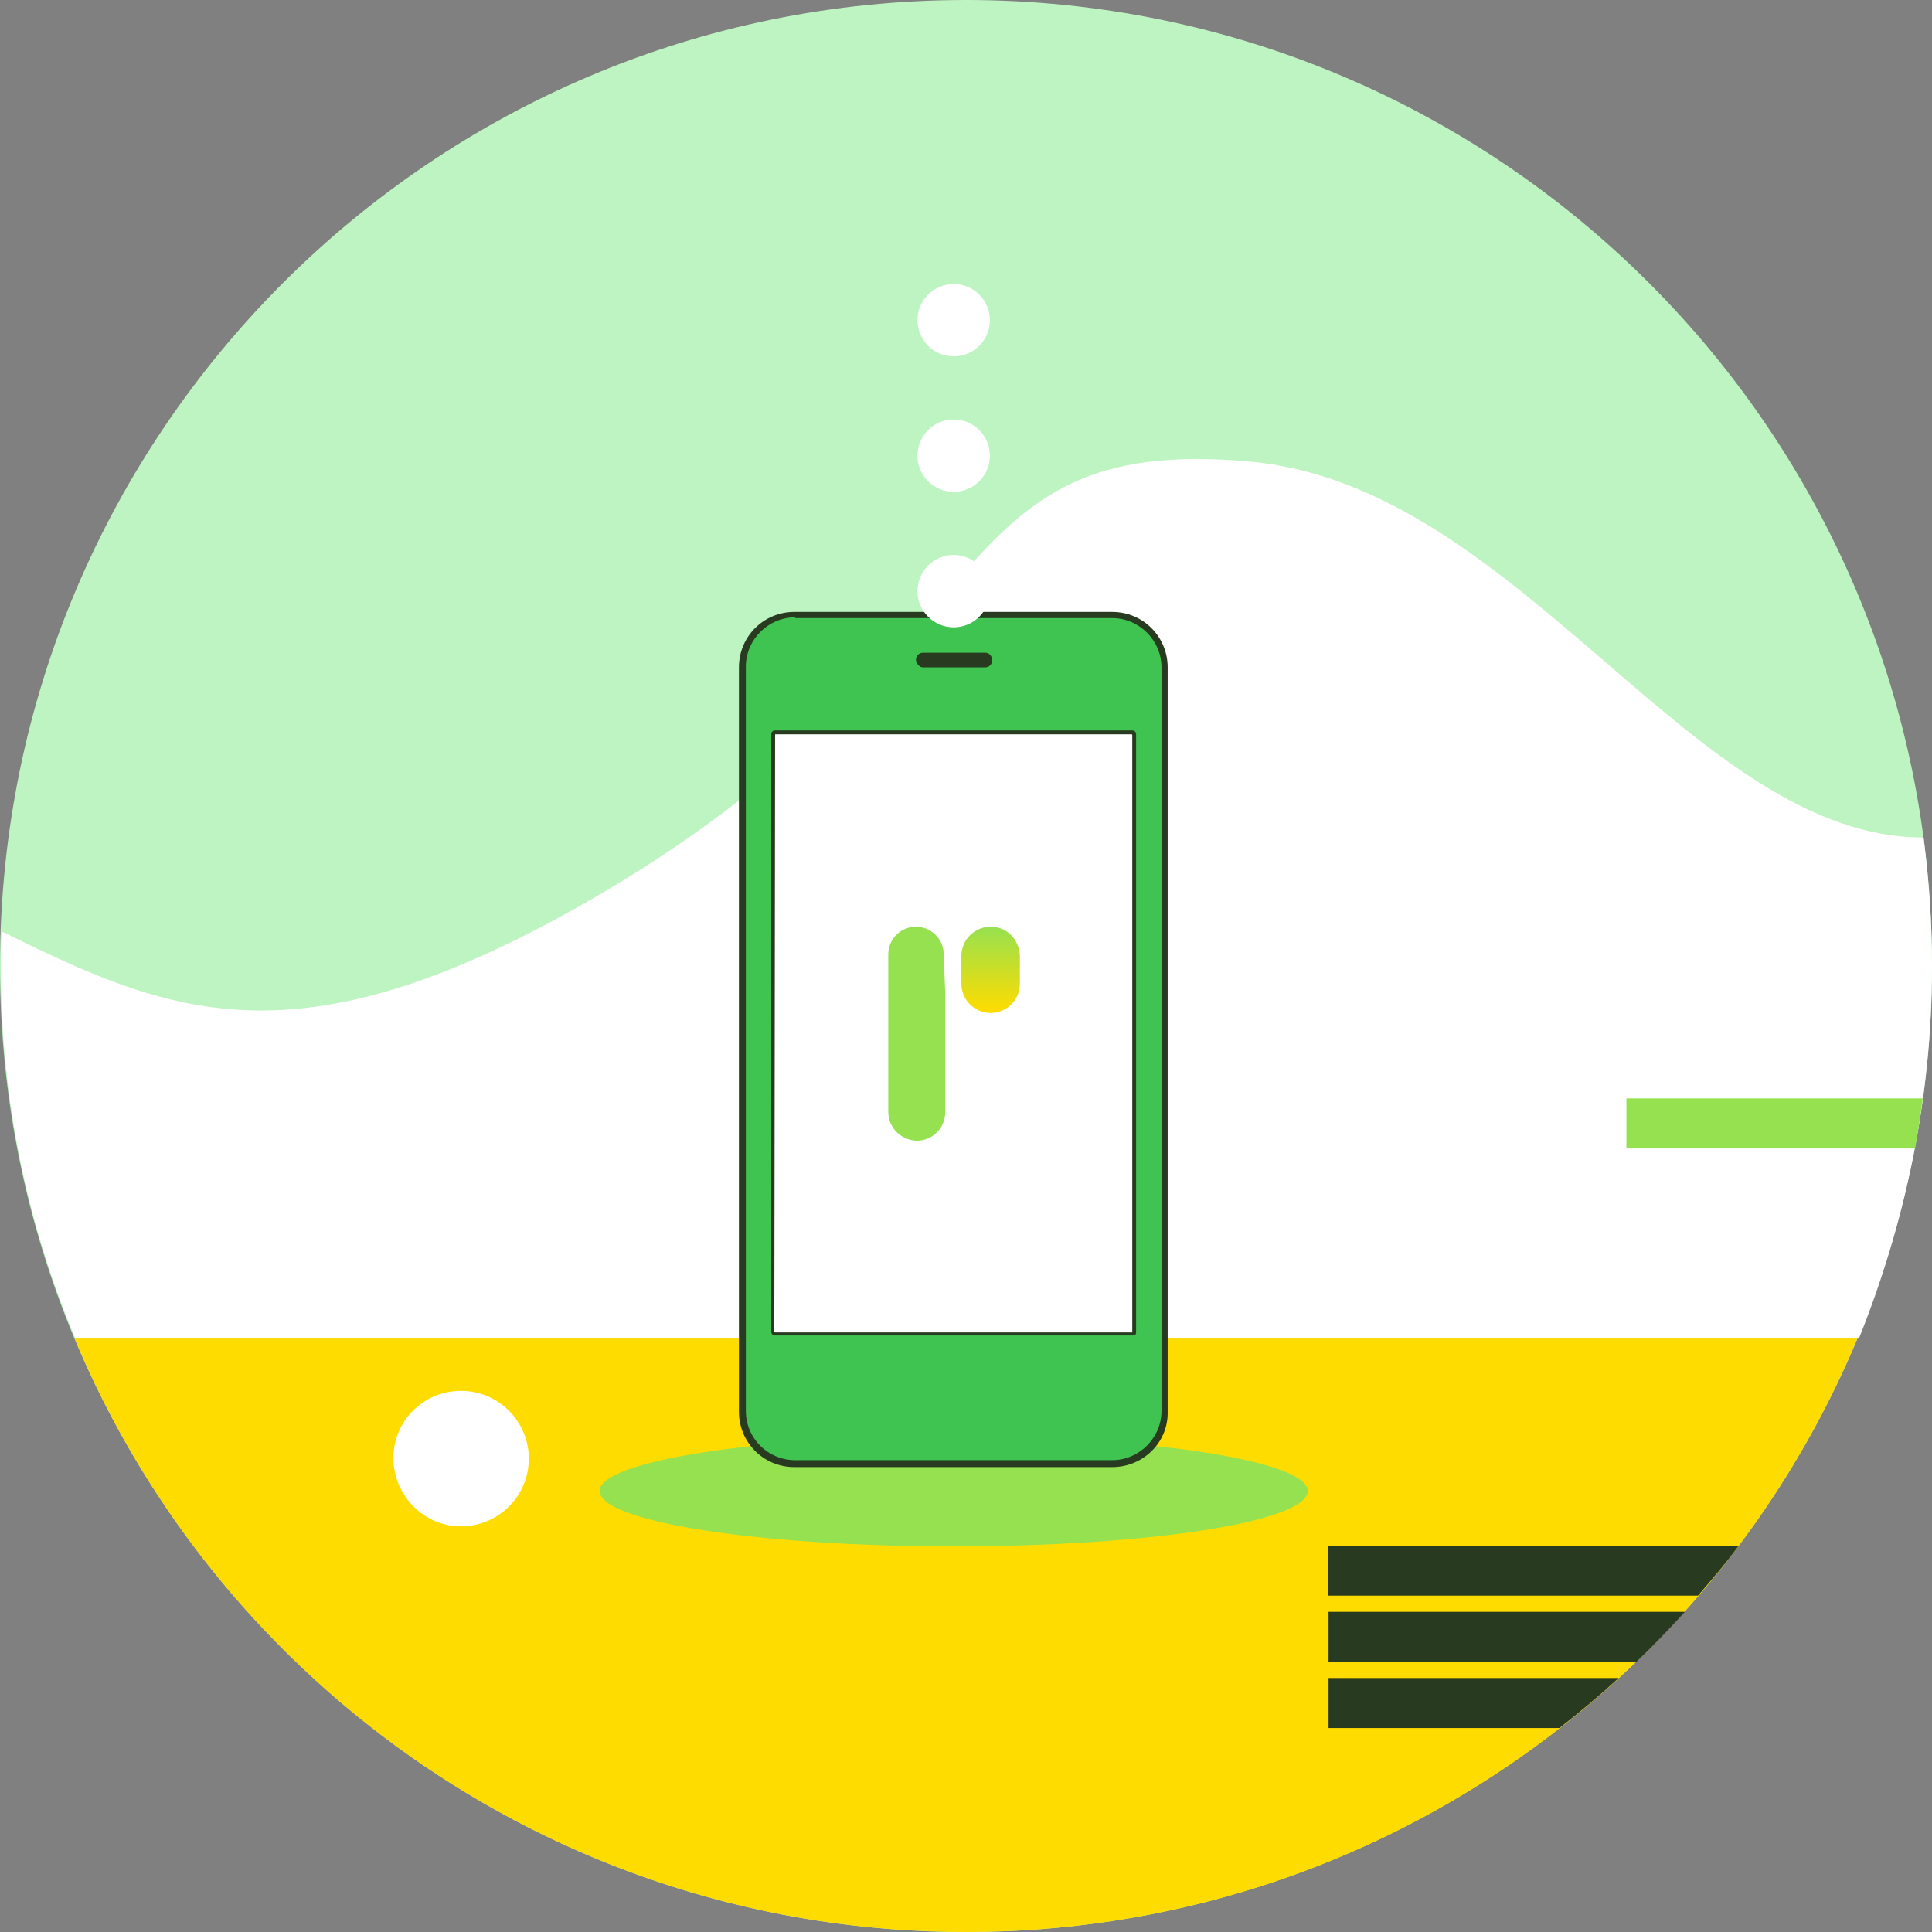
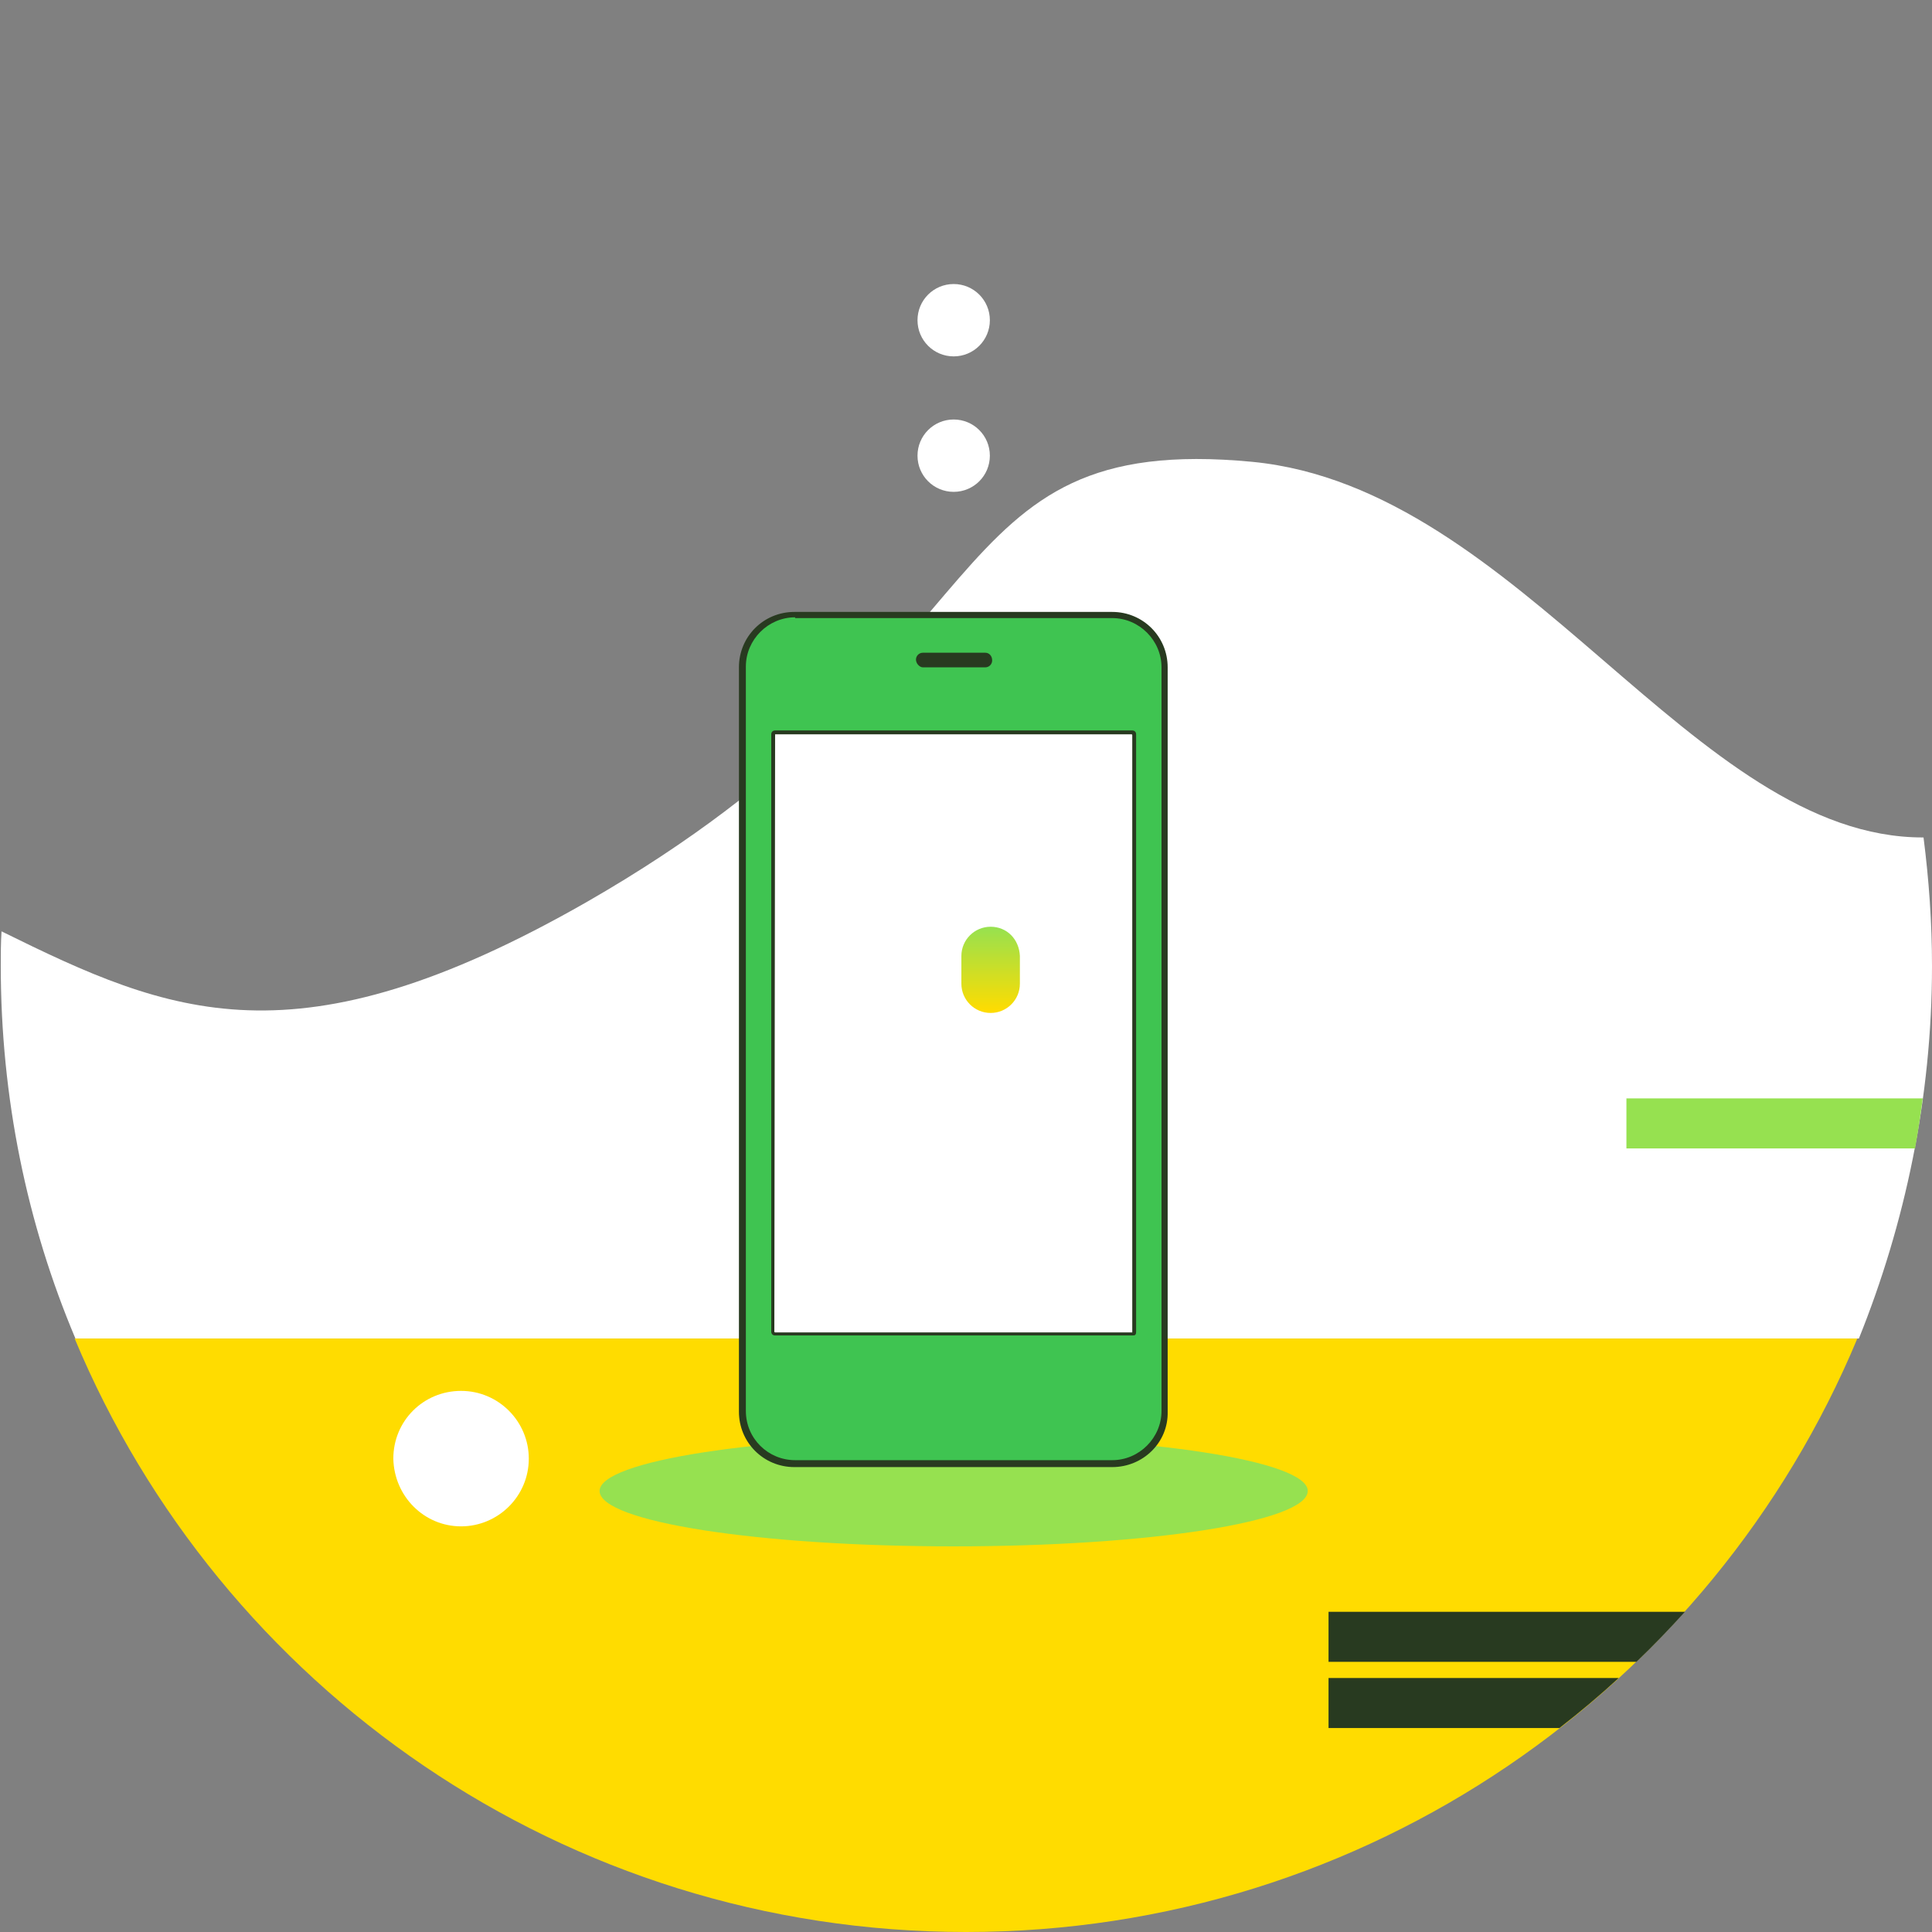
<svg xmlns="http://www.w3.org/2000/svg" width="251" height="251" viewBox="0 0 251 251" fill="none">
  <rect x="0" y="0" width="251" height="251" fill="#808080" stroke="none" />
-   <path d="M125.5 0C194.8 0 251 56.2 251 125.5C251 194.8 194.8 251 125.5 251C56.2 251 0 194.8 0 125.5C0 56.2 56.2 0 125.5 0Z" fill="#BEF4C1" />
  <path d="M251 125.5C251 119.8 250.6 114.3 249.9 108.8C220 108.9 197.7 63.4 162.7 60C120.7 56 131.8 85.3 76.2 117.2C38.4 138.8 22.1 131.8 0.2 121C0.1 122.5 0.1 124 0.1 125.5C0.1 142.6 3.5 159 9.8 173.9H241.5C247.5 159 251 142.6 251 125.5Z" fill="white" />
  <path d="M9.7 173.9C28.6 219.2 73.3 251 125.5 251C177.7 251 222.4 219.2 241.3 173.9H9.7Z" fill="#FFDC00" />
  <path d="M123.9 200.9C149.3 200.9 169.9 197.7 169.9 193.7C169.9 189.8 149.3 186.6 123.9 186.6C98.5 186.6 77.9 189.8 77.9 193.7C77.9 197.7 98.5 200.9 123.9 200.9Z" fill="#96E150" />
  <path d="M103.3 79.8H144.5C148.3 79.8 151.3 82.9 151.3 86.6V183.3C151.3 187.1 148.2 190.1 144.5 190.1H103.2C99.4 190.1 96.4 187 96.4 183.3V86.7C96.4 82.9 99.5 79.8 103.3 79.8Z" fill="#3FC451" />
  <path d="M144.5 190.6H103.2C99.2 190.6 96 187.4 96 183.4V86.7C96 82.7 99.2 79.5 103.2 79.5H144.5C148.5 79.5 151.7 82.7 151.7 86.7V183.4C151.8 187.4 148.5 190.6 144.5 190.6ZM103.3 80.2C99.8 80.2 96.9 83.1 96.9 86.6V183.3C96.9 186.9 99.8 189.7 103.3 189.7H144.5C148 189.7 150.9 186.8 150.9 183.3V86.7C150.9 83.2 148 80.3 144.5 80.3H103.3V80.2Z" fill="#283A20" />
  <path d="M147.4 173C147.4 173.1 147.3 173.3 147.1 173.3H100.7C100.6 173.3 100.4 173.2 100.4 173V95.4C100.4 95.2 100.5 95.1 100.7 95.1H147.1C147.2 95.1 147.4 95.2 147.4 95.4V173Z" fill="white" />
  <path d="M147.1 173.5H100.7C100.4 173.5 100.2 173.3 100.2 173V95.4C100.2 95.1 100.4 94.9 100.7 94.9H147.1C147.4 94.9 147.6 95.1 147.6 95.4V173C147.6 173.1 147.6 173.3 147.5 173.4C147.4 173.5 147.3 173.5 147.1 173.5ZM100.7 95.4L100.6 173C100.6 173 100.6 173.1 100.7 173.1H147.1V173V95.5C147.1 95.5 147.1 95.4 147 95.4H100.7Z" fill="#283A20" />
  <path d="M128 84.8H119.9C119.4 84.8 119 85.2 119 85.7C119 85.9 119.1 86.2 119.3 86.4C119.5 86.6 119.7 86.7 119.9 86.7H128C128.5 86.7 128.9 86.3 128.9 85.8C128.9 85.2 128.5 84.8 128 84.8Z" fill="#283A20" />
  <path d="M59.9 198.3C64.7 198.3 68.7 194.4 68.7 189.5C68.7 184.7 64.8 180.7 59.9 180.7C55 180.7 51.1 184.6 51.1 189.5C51.2 194.4 55.1 198.3 59.9 198.3Z" fill="white" />
-   <path d="M123.9 81.5C126.5 81.5 128.6 79.4 128.6 76.8C128.6 74.2 126.5 72.1 123.9 72.1C121.3 72.1 119.2 74.2 119.2 76.8C119.2 79.4 121.3 81.5 123.9 81.5Z" fill="white" />
  <path d="M123.9 63.9C126.5 63.9 128.6 61.8 128.6 59.2C128.6 56.6 126.5 54.5 123.9 54.5C121.3 54.5 119.2 56.6 119.2 59.2C119.2 61.8 121.3 63.9 123.9 63.9Z" fill="white" />
  <path d="M123.9 46.3C126.5 46.3 128.6 44.2 128.6 41.6C128.6 39 126.5 36.9 123.9 36.9C121.3 36.9 119.2 39 119.2 41.6C119.2 44.2 121.3 46.3 123.9 46.3Z" fill="white" />
  <path d="M249.8 142.7H211.3V149.2H248.8C249.2 147 249.5 144.9 249.8 142.7Z" fill="#96E150" />
-   <path d="M225.9 200.8H172.5V207.3H220.6C222.5 205.1 224.3 203 225.9 200.8Z" fill="#283A20" />
  <path d="M172.6 209.4V215.9H212.6C214.8 213.8 216.9 211.6 218.9 209.4H172.6Z" fill="#283A20" />
  <path d="M172.6 218V224.5H202.6C205.3 222.4 207.8 220.3 210.3 218H172.6Z" fill="#283A20" />
-   <path d="M115.4 144.4V124C115.4 122 117 120.4 119 120.4C120.9 120.4 122.5 121.9 122.6 123.8L122.8 129V144.5C122.8 146.6 121.1 148.2 119.1 148.2C117 148.1 115.4 146.5 115.4 144.4Z" fill="#96E150" />
  <path d="M128.7 120.4C126.6 120.4 124.9 122.1 124.9 124.2V127.8C124.9 129.9 126.6 131.6 128.7 131.6C130.8 131.6 132.5 129.9 132.5 127.8V124.2C132.4 122 130.8 120.4 128.7 120.4Z" fill="url(#paint0_linear_57_31)" />
  <defs>
    <linearGradient id="paint0_linear_57_31" x1="128.683" y1="131.435" x2="128.683" y2="120.362" gradientUnits="userSpaceOnUse">
      <stop stop-color="#FFDC00" />
      <stop offset="1" stop-color="#96E150" />
    </linearGradient>
  </defs>
</svg>